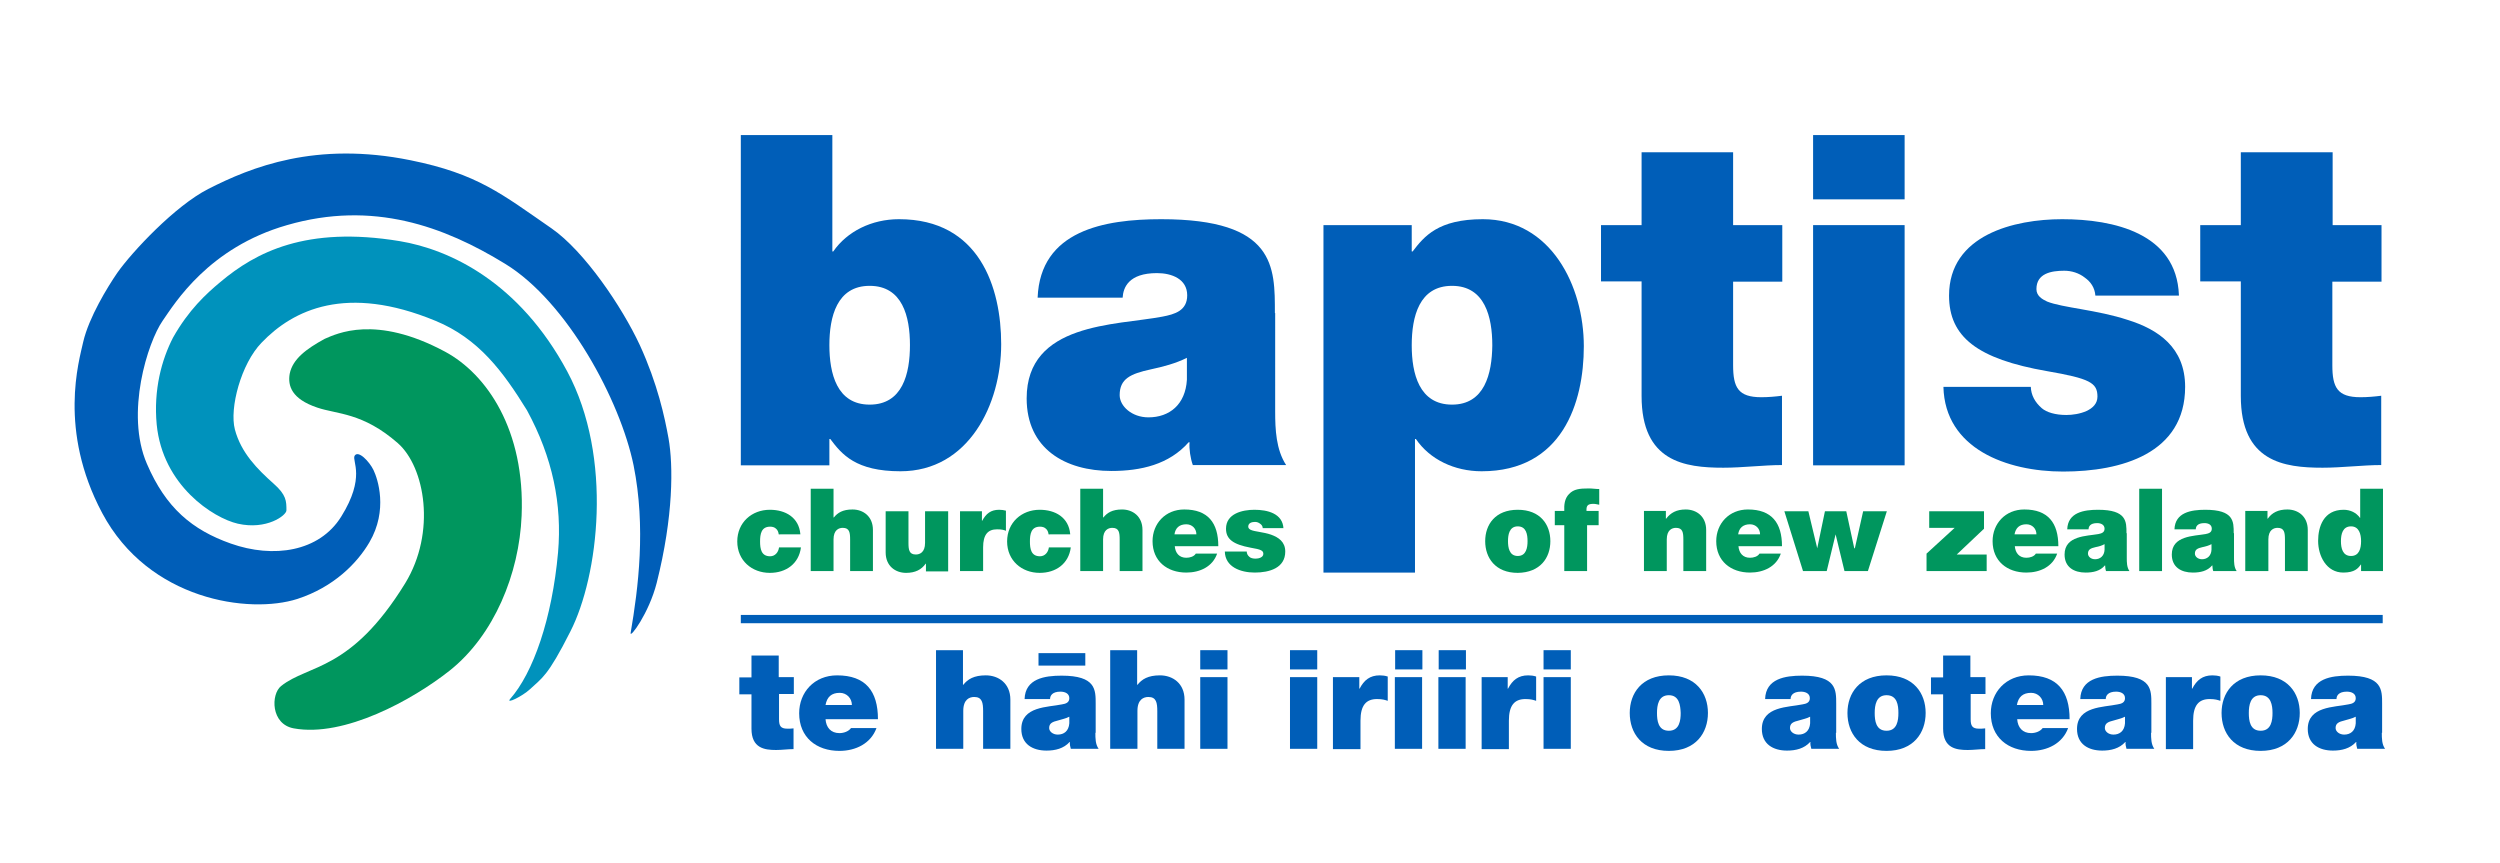
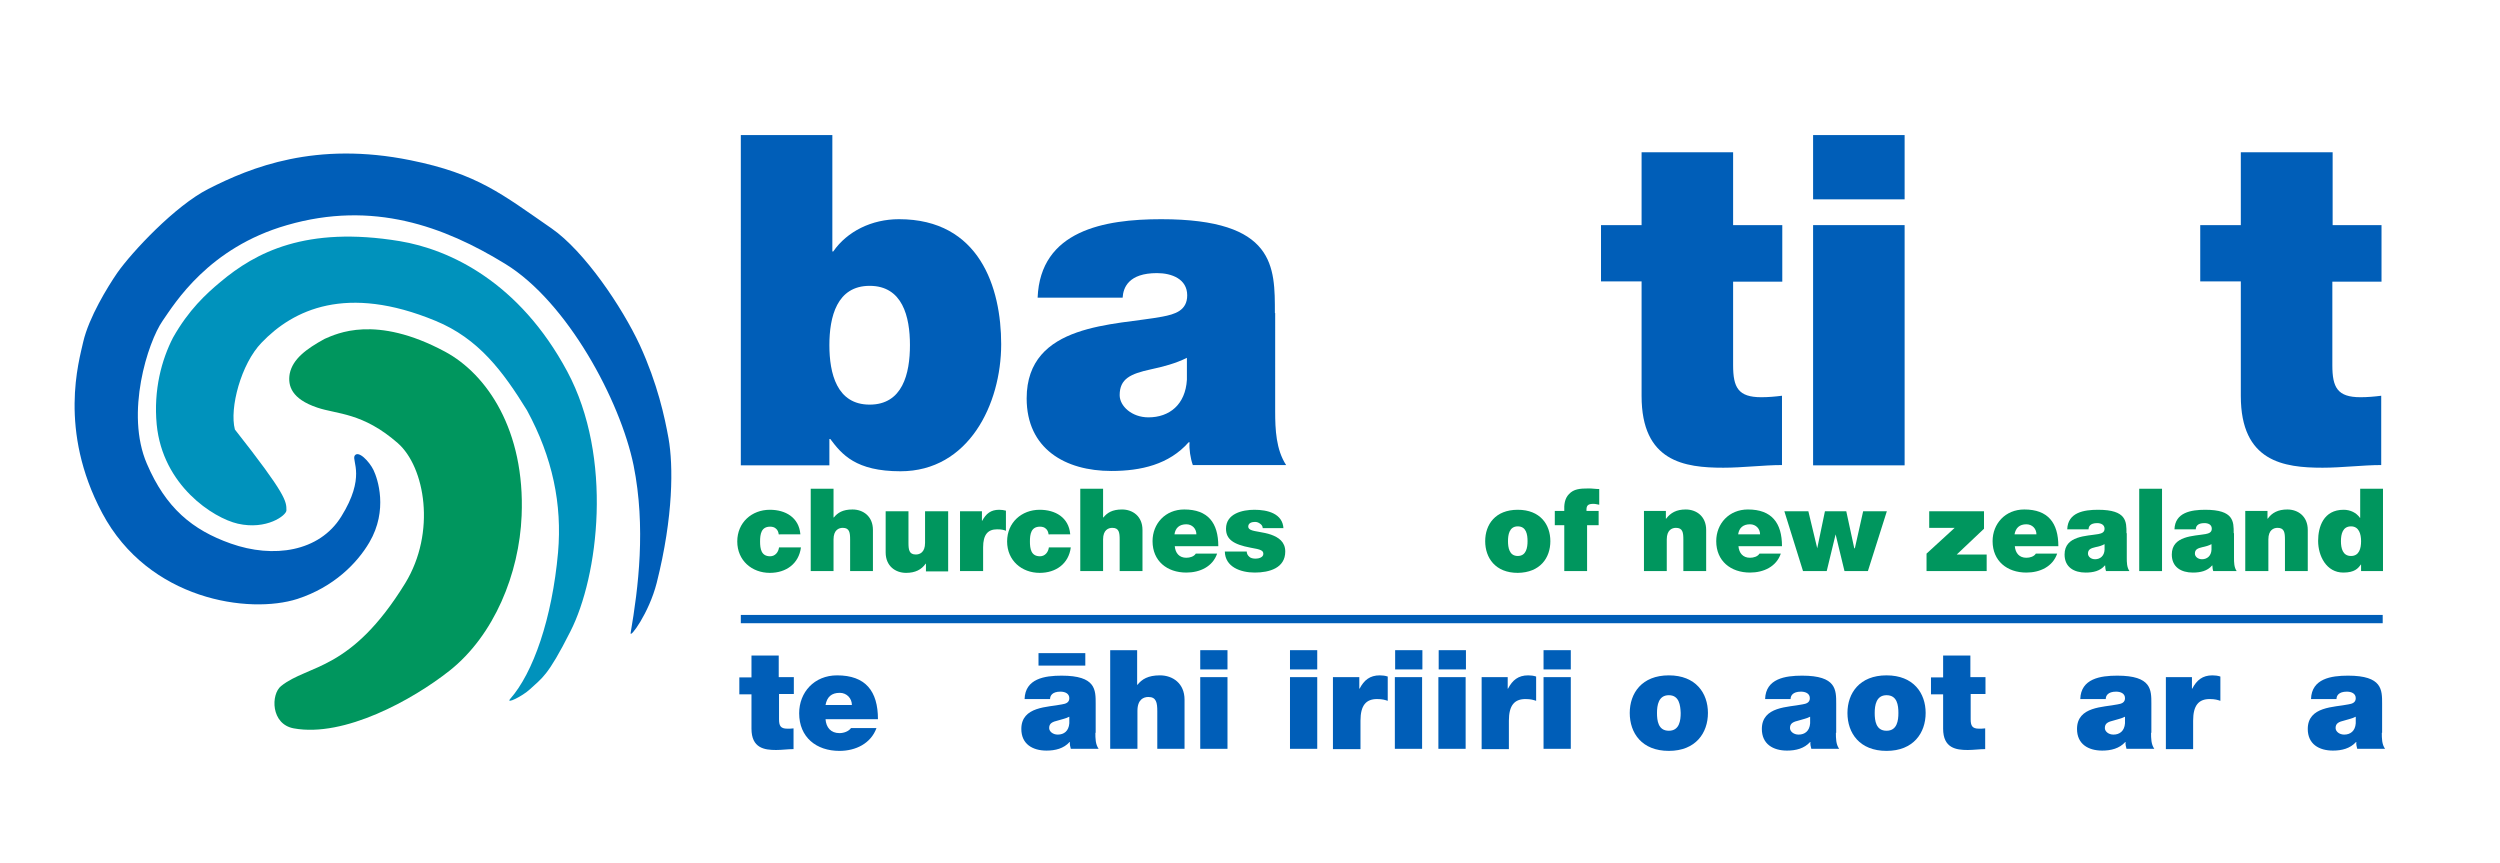
<svg xmlns="http://www.w3.org/2000/svg" id="Layer_1" x="0px" y="0px" viewBox="0 0 844 291.3" style="enable-background:new 0 0 844 291.3;" xml:space="preserve">
  <style type="text/css">	.st0{fill:#005EB8;}	.st1{fill:#0092BC;}	.st2{fill:#00965E;}	.st3{fill-rule:evenodd;clip-rule:evenodd;fill:#00965E;}	.st4{fill-rule:evenodd;clip-rule:evenodd;fill:#005EB8;}</style>
  <g>
    <g>
      <path class="st0" d="M39.6,92.1c5-7.1,19.5-22.6,30.7-28.3c14.5-7.4,36.3-16.2,68.3-9.7c22.7,4.6,30.8,11.4,47.6,23   c11.1,7.7,23.8,26.5,29.8,39.4c6,13.1,8.4,24.3,9.7,31.5c1.6,9.1,1.7,26.2-4,48.8c-2.6,10.2-9.1,18.9-8.8,16.9   c2.6-15.2,5.2-35.7,1-56.6c-4.5-21.9-22.4-55.2-43.3-68C149.9,76.4,125.9,67.6,96.9,76c-26.5,7.6-37.9,26.4-42,32.3   c-5,7.2-12.7,31.2-5.3,48.3c6.4,14.9,15.3,22.3,28.3,26.9c14.4,5.1,29.9,2.8,37.3-9.1c8.3-13.3,3.6-18.7,4.5-20.5   c1.2-2.1,5,1.9,6.4,4.8c1.4,2.9,5,13.5-1.4,24.4c-4.1,7-12,15.1-24.3,19.1c-16.2,5.2-50.2,0.5-65.9-29c-14.9-28-7.8-51.4-6.4-57.8   C30,107.2,36.3,96.9,39.6,92.1L39.6,92.1z" />
-       <path class="st1" d="M96.7,172.3c0,1.7-6.7,6.7-16.4,4.5c-8.3-1.9-25.4-12.9-27.4-33.5c-1.1-11.8,1.7-21.9,5.5-29.3   c5.3-9.4,11.2-14.8,16-18.8c11.9-10,28.9-19,60.5-13.8c16.9,2.8,40.4,13.8,56.6,44c15.6,29.1,10.5,69.2,1.1,87.7   c-7.8,15.5-9.7,15.8-13.7,19.6c-2.6,2.4-8.2,5.1-6.7,3.3c7.8-8.8,14.2-27.2,16.2-49.5c1.4-16.2-1.8-32-10.5-48   c-8.1-13.1-16.3-24.2-30.9-30.2c-30-12.4-48-3.8-58.7,7.4c-6.9,7.1-10.9,22.1-9,29.3c2.1,7.9,7.6,13.4,13.1,18.3   C96.7,167.1,96.7,169.2,96.7,172.3L96.7,172.3z" />
+       <path class="st1" d="M96.7,172.3c0,1.7-6.7,6.7-16.4,4.5c-8.3-1.9-25.4-12.9-27.4-33.5c-1.1-11.8,1.7-21.9,5.5-29.3   c5.3-9.4,11.2-14.8,16-18.8c11.9-10,28.9-19,60.5-13.8c16.9,2.8,40.4,13.8,56.6,44c15.6,29.1,10.5,69.2,1.1,87.7   c-7.8,15.5-9.7,15.8-13.7,19.6c-2.6,2.4-8.2,5.1-6.7,3.3c7.8-8.8,14.2-27.2,16.2-49.5c1.4-16.2-1.8-32-10.5-48   c-8.1-13.1-16.3-24.2-30.9-30.2c-30-12.4-48-3.8-58.7,7.4c-6.9,7.1-10.9,22.1-9,29.3C96.7,167.1,96.7,169.2,96.7,172.3L96.7,172.3z" />
      <path class="st2" d="M109.6,114.4c4-1.7,17.1-8.3,40.6,4.3c14.2,7.6,27.1,26.6,25.9,55.4c-0.8,19.6-9.3,40.4-24.3,52.3   c-12.5,9.9-35.6,22.6-52.6,19.5c-7.8-1.4-7.8-11.5-4.3-14.3c9.3-7.4,23.5-4.8,41.9-34.7c10.5-17.2,6.7-39.2-2.5-47.3   c-11.9-10.4-20.5-9.7-27.2-12c-8.6-2.9-10-7.3-9.3-11.4C98.8,121.2,103.4,117.8,109.6,114.4L109.6,114.4z" />
    </g>
    <g>
      <path class="st2" d="M270.2,180.3c-0.5-5.6-5-8.2-10.3-8.2c-6.1,0-11,4.3-11,10.7c0,6.4,4.9,10.6,11,10.6c5.5,0,9.8-3.1,10.5-8.6   h-7.4c-0.2,1.6-1.3,3-3,3c-3,0-3.4-2.5-3.4-5c0-2.5,0.4-5,3.4-5c0.8,0,1.5,0.2,2,0.7c0.5,0.4,0.8,1.1,0.9,1.9H270.2L270.2,180.3z" />
      <path class="st2" d="M273.7,192.8h7.7v-10.7c0-3.2,1.8-3.9,3.1-3.9c2.3,0,2.5,1.6,2.5,4v10.6h7.7v-13.9c0-4.6-3.3-6.9-6.9-6.9   c-3.3,0-5,1.1-6.3,2.7h-0.1V165h-7.7V192.8L273.7,192.8z" />
      <path class="st2" d="M320,172.6h-7.7v10.7c0,3.2-1.8,3.9-3.1,3.9c-2.3,0-2.5-1.6-2.5-4v-10.6h-7.7v13.9c0,4.6,3.3,6.9,6.9,6.9   c3.1,0,5.2-1.1,6.6-3.1h0.1v2.6h7.5V172.6L320,172.6z" />
      <path class="st2" d="M324.2,192.8h7.7v-8c0-4.3,1.6-6.1,4.7-6.1c1.6,0,2.3,0.2,3,0.5v-6.8c-0.7-0.2-1.5-0.3-2.3-0.3   c-2.8,0-4.4,1.3-5.7,3.7h-0.1v-3.2h-7.4V192.8L324.2,192.8z" />
      <path class="st2" d="M361.3,180.3c-0.5-5.6-5-8.2-10.3-8.2c-6.1,0-11,4.3-11,10.7c0,6.4,4.9,10.6,11,10.6c5.5,0,9.8-3.1,10.5-8.6   h-7.4c-0.2,1.6-1.3,3-3,3c-3,0-3.4-2.5-3.4-5c0-2.5,0.4-5,3.4-5c0.8,0,1.5,0.2,2,0.7c0.5,0.4,0.8,1.1,0.9,1.9H361.3L361.3,180.3z" />
      <path class="st2" d="M364.7,192.8h7.7v-10.7c0-3.2,1.8-3.9,3.1-3.9c2.3,0,2.5,1.6,2.5,4v10.6h7.7v-13.9c0-4.6-3.3-6.9-6.9-6.9   c-3.3,0-5,1.1-6.3,2.7h-0.1V165h-7.7V192.8L364.7,192.8z" />
      <path class="st3" d="M396.5,180.4c0.3-2.2,1.7-3.4,4-3.4c2,0,3.4,1.5,3.4,3.4H396.5L396.5,180.4z M411.3,184.4   c0-7.9-3.5-12.4-11.5-12.4c-6.4,0-10.7,4.8-10.7,10.7c0,6.7,4.9,10.6,11.4,10.6c4.6,0,8.9-2,10.4-6.4h-7.2c-0.6,1-2,1.4-3.2,1.4   c-2.4,0-3.7-1.6-3.9-3.9H411.3L411.3,184.4z" />
      <path class="st2" d="M433.3,178.5c-0.2-5.2-5.5-6.4-9.8-6.4c-4.1,0-9.6,1.3-9.6,6.4c0,3.5,2.4,5.3,8.3,6.4c3.6,0.6,4.3,1,4.3,2.1   c0,1.2-1.6,1.6-2.6,1.6c-0.9,0-1.7-0.2-2.1-0.6c-0.6-0.5-0.9-1.1-0.9-1.8h-7.4c0.1,5.2,5.3,7.1,10.1,7.1c4.9,0,10.3-1.5,10.3-7.1   c0-3.3-2.3-4.8-4.8-5.7c-2.6-0.9-5.5-1-6.8-1.6c-0.4-0.2-0.9-0.5-0.9-1.1c0-1.3,1.3-1.6,2.3-1.6c0.6,0,1.2,0.2,1.7,0.6   c0.5,0.3,0.9,0.9,0.9,1.5H433.3L433.3,178.5z" />
      <path class="st3" d="M523.4,182.7c0-5.6-3.4-10.6-11-10.6c-7.6,0-11,5-11,10.6c0,5.6,3.4,10.7,11,10.7   C520,193.3,523.4,188.3,523.4,182.7L523.4,182.7z M515.7,182.7c0,2.1-0.4,5-3.3,5c-2.9,0-3.3-2.9-3.3-5c0-2.1,0.4-5,3.3-5   C515.3,177.7,515.7,180.5,515.7,182.7L515.7,182.7z" />
      <path class="st2" d="M528.1,192.8h7.7v-15.5h3.9v-4.8h-4.1c-0.1-1.9,0.5-2.4,2.4-2.4c0.6,0,1.3,0.2,1.9,0.3v-5.3   c-1.2,0-2.3-0.2-3.5-0.2c-3.1,0-5.1,0.2-6.7,1.9c-1.5,1.5-1.7,3.7-1.6,5.7h-3.2v4.8h3.2V192.8L528.1,192.8z" />
      <path class="st2" d="M555,192.8h7.7v-10.7c0-3.2,1.8-3.9,3.1-3.9c2.3,0,2.5,1.6,2.5,4v10.6h7.7v-13.9c0-4.6-3.3-6.9-6.9-6.9   c-3.1,0-5.1,1.1-6.6,3.1h-0.1v-2.6H555V192.8L555,192.8z" />
      <path class="st3" d="M586.8,180.4c0.3-2.2,1.7-3.4,4-3.4c2,0,3.4,1.5,3.4,3.4H586.8L586.8,180.4z M601.6,184.4   c0-7.9-3.5-12.4-11.5-12.4c-6.4,0-10.7,4.8-10.7,10.7c0,6.7,4.9,10.6,11.4,10.6c4.6,0,8.9-2,10.4-6.4H594c-0.6,1-2,1.4-3.2,1.4   c-2.4,0-3.7-1.6-3.9-3.9H601.6L601.6,184.4z" />
      <polygon class="st2" points="637,172.6 629,172.6 626.2,185.1 626,185.1 623.3,172.6 616.1,172.6 613.5,185.1 613.5,185.1    610.5,172.6 602.4,172.6 608.7,192.8 616.7,192.8 619.7,180.4 619.7,180.4 622.7,192.8 630.6,192.8 637,172.6   " />
      <polygon class="st2" points="650.4,192.8 670.7,192.8 670.7,187.2 660.6,187.2 669.8,178.5 669.8,172.6 651.3,172.6 651.3,178.2    659.9,178.2 650.4,186.9 650.4,192.8   " />
      <path class="st3" d="M680.1,180.4c0.4-2.2,1.7-3.4,4-3.4c2,0,3.4,1.5,3.4,3.4H680.1L680.1,180.4z M694.9,184.4   c0-7.9-3.5-12.4-11.5-12.4c-6.4,0-10.7,4.8-10.7,10.7c0,6.7,4.9,10.6,11.4,10.6c4.6,0,8.9-2,10.4-6.4h-7.2c-0.6,1-2,1.4-3.2,1.4   c-2.4,0-3.7-1.6-3.9-3.9H694.9L694.9,184.4z" />
      <path class="st3" d="M710.5,185.6c-0.1,2.1-1.5,3.2-3.2,3.2c-1.4,0-2.4-0.9-2.4-1.9c0-1.4,0.9-1.8,2.6-2.2c1.1-0.2,2.1-0.5,3-1   V185.6L710.5,185.6z M717.9,180c0-3.9,0.1-7.9-9.6-7.9c-4.8,0-10.2,0.9-10.4,6.6h7.2c0-0.9,0.5-2.1,2.9-2.1c1.2,0,2.5,0.5,2.5,1.9   c0,1.3-1.1,1.6-2.1,1.8c-3.9,0.7-11.4,0.5-11.4,6.9c0,4.3,3.2,6.1,7.1,6.1c2.5,0,4.9-0.5,6.5-2.4h0.1c0,0.5,0.1,1.4,0.3,1.9h7.9   c-0.9-1.3-0.9-3-0.9-4.5V180L717.9,180z" />
      <polygon class="st2" points="722.2,192.8 729.9,192.8 729.9,165 722.2,165 722.2,192.8   " />
      <path class="st3" d="M746.6,185.6c-0.1,2.1-1.5,3.2-3.2,3.2c-1.4,0-2.4-0.9-2.4-1.9c0-1.4,0.9-1.8,2.6-2.2c1-0.2,2.1-0.5,3-1   V185.6L746.6,185.6z M754.1,180c0-3.9,0.1-7.9-9.6-7.9c-4.8,0-10.2,0.9-10.4,6.6h7.2c0-0.9,0.5-2.1,2.9-2.1c1.3,0,2.5,0.5,2.5,1.9   c0,1.3-1.1,1.6-2.1,1.8c-3.9,0.7-11.4,0.5-11.4,6.9c0,4.3,3.2,6.1,7.1,6.1c2.5,0,4.9-0.5,6.5-2.4h0.1c0,0.5,0.1,1.4,0.3,1.9h7.9   c-0.9-1.3-0.9-3-0.9-4.5V180L754.1,180z" />
      <path class="st2" d="M758.1,192.8h7.7v-10.7c0-3.2,1.8-3.9,3.1-3.9c2.3,0,2.5,1.6,2.5,4v10.6h7.7v-13.9c0-4.6-3.3-6.9-6.9-6.9   c-3.1,0-5.2,1.1-6.6,3.1h-0.1v-2.6h-7.5V192.8L758.1,192.8z" />
      <path class="st3" d="M804.5,165h-7.7v9.8h-0.1c-1.2-1.7-3.2-2.7-5.5-2.7c-6.8,0-8.6,5.8-8.6,10.5c0,5.1,2.8,10.7,8.5,10.7   c3.8,0,5-1.4,5.9-2.7h0.1v2.2h7.4V165L804.5,165z M797.1,182.7c0,2.4-0.6,5-3.4,5c-2.8,0-3.4-2.6-3.4-5c0-2.4,0.6-5,3.4-5   C796.4,177.7,797.1,180.3,797.1,182.7L797.1,182.7z" />
    </g>
    <g>
      <path class="st4" d="M307.2,116.5c0,9.7-2.5,20.1-13.6,20.1c-11.1,0-13.6-10.5-13.6-20.1c0-9.5,2.5-20,13.6-20   C304.7,96.5,307.2,106.9,307.2,116.5L307.2,116.5z M250.2,157.1H280v-8.9h0.3c3.9,5.2,8.6,10.9,23.7,10.9c23,0,34-22.6,34-42.9   c0-19.1-7.3-42.2-34.5-42.2c-9.2,0-17.5,4.1-22.2,10.9h-0.3V45.6h-30.9V157.1L250.2,157.1z" />
      <path class="st4" d="M400.7,128.2c-0.5,8.4-5.9,12.7-13,12.7c-5.6,0-9.7-3.8-9.7-7.5c0-5.5,3.6-7.2,10.5-8.7   c4.2-0.9,8.4-2,12.2-3.9V128.2L400.7,128.2z M430.4,105.7c0-15.6,0.3-31.7-38.4-31.7c-19.2,0-40.8,3.8-41.7,26.5H379   c0.2-3.4,2-8.3,11.6-8.3c5,0,10.2,2,10.2,7.5c0,5.2-4.2,6.4-8.4,7.2c-15.8,3-45.8,2-45.8,27.6c0,17,13,24.5,28.6,24.5   c10,0,19.5-2.2,26.1-9.7h0.3c-0.2,2.2,0.3,5.5,1.1,7.7h31.5c-3.4-5.2-3.7-12-3.7-18.1V105.7L430.4,105.7z" />
      <path class="st0" d="M585.1,51.4h-30.9V76h-13.7v19h13.7v38.7c0,22.2,14.5,24.2,27.6,24.2c6.6,0,13.6-0.9,19.8-0.9v-23.4   c-2.3,0.3-4.7,0.5-7,0.5c-7.8,0-9.5-3.3-9.5-10.8V95.1h16.6V76h-16.6V51.4L585.1,51.4z" />
      <path class="st4" d="M612.1,157.1H643V76h-30.9V157.1L612.1,157.1z M643,45.6h-30.9v21.7H643V45.6L643,45.6z" />
-       <path class="st0" d="M735.6,99.6C734.8,78.8,713.7,74,696.2,74C680,74,658,79.3,658,99.8c0,13.9,9.5,21.4,33.1,25.5   c14.4,2.5,17,3.9,17,8.6c0,4.7-6.4,6.2-10.5,6.2c-3.7,0-6.7-0.9-8.3-2.3c-2.3-2-3.6-4.4-3.7-7.2h-29.5   c0.5,20.9,21.4,28.6,40.4,28.6c19.7,0,41.2-6.1,41.2-28.6c0-13.3-9.1-19.4-19.4-22.6c-10.3-3.4-22-4.1-27.2-6.2   c-1.7-0.8-3.6-1.9-3.6-4.2c0-5.3,5-6.2,9.4-6.2c2.5,0,5,0.8,6.9,2.3c2,1.4,3.4,3.4,3.6,6.1H735.6L735.6,99.6z" />
      <path class="st0" d="M787.4,51.4h-30.9V76h-13.7v19h13.7v38.7c0,22.2,14.5,24.2,27.6,24.2c6.6,0,13.6-0.9,19.8-0.9v-23.4   c-2.3,0.3-4.7,0.5-7,0.5c-7.8,0-9.5-3.3-9.5-10.8V95.1H804V76h-16.5V51.4L787.4,51.4z" />
-       <path class="st0" d="M500.6,74c-15.1,0-19.8,5.8-23.7,10.9h-0.3V76h-29.8v107.3h0v10h30.9v-10h0v-35.1h0.3   c4.7,6.9,13,10.9,22.2,10.9c27.2,0,34.5-23.1,34.5-42.2C534.7,96.6,523.6,74,500.6,74z M490.2,136.6c-11.1,0-13.6-10.5-13.6-20   c0-9.7,2.5-20.1,13.6-20.1c11.1,0,13.6,10.5,13.6,20.1C503.7,126.2,501.2,136.6,490.2,136.6z" />
    </g>
    <g>
      <rect x="250.1" y="207.6" class="st0" width="554.3" height="2.8" />
    </g>
    <g>
      <path class="st0" d="M263,228.6h5v5.7h-5v8.5c0,2.2,0.5,3.2,2.8,3.2c0.7,0,1.4,0,2.1-0.1v7c-1.9,0-3.9,0.3-5.9,0.3   c-3.9,0-8.3-0.6-8.3-7.2v-11.6h-4.1v-5.7h4.1v-7.4h9.2V228.6z" />
      <path class="st0" d="M278.7,242.8c0.2,2.8,1.8,4.7,4.7,4.7c1.5,0,3.1-0.6,3.9-1.7h8.6c-1.9,5.2-7,7.7-12.5,7.7   c-7.8,0-13.6-4.6-13.6-12.7c0-7.1,5.1-12.8,12.8-12.8c9.6,0,13.8,5.3,13.8,14.8H278.7z M287.6,238c0-2.2-1.7-4.1-4.1-4.1   c-2.8,0-4.3,1.4-4.8,4.1H287.6z" />
-       <path class="st0" d="M315.9,219.5h9.2v11.7h0.1c1.5-1.9,3.6-3.2,7.6-3.2c4.3,0,8.3,2.7,8.3,8.2v16.6h-9.2v-12.7   c0-2.8-0.3-4.8-3-4.8c-1.6,0-3.7,0.8-3.7,4.7v12.8h-9.2V219.5z" />
      <path class="st0" d="M369.8,247.4c0,1.8,0,3.9,1.1,5.4h-9.4c-0.2-0.7-0.4-1.6-0.3-2.3h-0.1c-2,2.2-4.8,2.9-7.8,2.9   c-4.7,0-8.5-2.2-8.5-7.3c0-7.7,9-7.3,13.7-8.3c1.3-0.2,2.5-0.6,2.5-2.1c0-1.6-1.5-2.2-3-2.2c-2.8,0-3.5,1.4-3.5,2.5h-8.6   c0.2-6.9,6.8-7.9,12.5-7.9c11.6,0,11.5,4.8,11.5,9.5V247.4z M350.6,220.5h15.8v4.2h-15.8V220.5z M360.9,242   c-1.1,0.6-2.4,0.8-3.6,1.2c-2.1,0.5-3.1,1-3.1,2.6c0,1.1,1.2,2.2,2.9,2.2c2.1,0,3.7-1.2,3.9-3.8V242z" />
      <path class="st0" d="M374.7,219.5h9.2v11.7h0.1c1.5-1.9,3.6-3.2,7.6-3.2c4.3,0,8.3,2.7,8.3,8.2v16.6h-9.2v-12.7   c0-2.8-0.3-4.8-3-4.8c-1.6,0-3.7,0.8-3.7,4.7v12.8h-9.2V219.5z" />
      <path class="st0" d="M414.4,226h-9.2v-6.5h9.2V226z M405.2,228.6h9.2v24.2h-9.2V228.6z" />
      <path class="st0" d="M444.7,226h-9.2v-6.5h9.2V226z M435.5,228.6h9.2v24.2h-9.2V228.6z" />
      <path class="st0" d="M450,228.6h8.9v3.9h0.1c1.5-2.9,3.5-4.5,6.8-4.5c0.9,0,1.8,0.1,2.7,0.4v8.2c-0.9-0.3-1.8-0.6-3.6-0.6   c-3.7,0-5.6,2.1-5.6,7.3v9.6H450V228.6z" />
      <path class="st0" d="M480.2,226h-9.2v-6.5h9.2V226z M470.9,228.6h9.2v24.2h-9.2V228.6z" />
      <path class="st0" d="M494.9,226h-9.2v-6.5h9.2V226z M485.6,228.6h9.2v24.2h-9.2V228.6z" />
      <path class="st0" d="M500.1,228.6h8.9v3.9h0.1c1.5-2.9,3.5-4.5,6.8-4.5c0.9,0,1.8,0.1,2.7,0.4v8.2c-0.9-0.3-1.8-0.6-3.6-0.6   c-3.7,0-5.6,2.1-5.6,7.3v9.6h-9.2V228.6z" />
      <path class="st0" d="M530.3,226h-9.2v-6.5h9.2V226z M521.1,228.6h9.2v24.2h-9.2V228.6z" />
      <path class="st0" d="M563.4,253.5c-9.1,0-13.2-6-13.2-12.8c0-6.7,4.1-12.7,13.2-12.7c9.1,0,13.2,6,13.2,12.7   C576.6,247.4,572.5,253.5,563.4,253.5z M563.4,234.7c-3.5,0-4,3.4-4,6c0,2.6,0.4,6,4,6s4-3.5,4-6   C567.3,238.1,566.9,234.7,563.4,234.7z" />
      <path class="st0" d="M619.8,247.4c0,1.8,0,3.9,1.1,5.4h-9.4c-0.2-0.7-0.4-1.6-0.3-2.3h-0.1c-2,2.2-4.8,2.9-7.8,2.9   c-4.7,0-8.5-2.2-8.5-7.3c0-7.7,9-7.3,13.7-8.3c1.3-0.2,2.5-0.6,2.5-2.1c0-1.6-1.5-2.2-3-2.2c-2.8,0-3.5,1.4-3.5,2.5h-8.6   c0.2-6.9,6.8-7.9,12.5-7.9c11.6,0,11.5,4.8,11.5,9.5V247.4z M611,242c-1.1,0.6-2.4,0.8-3.6,1.2c-2.1,0.5-3.1,1-3.1,2.6   c0,1.1,1.2,2.2,2.9,2.2c2.1,0,3.7-1.2,3.9-3.8V242z" />
      <path class="st0" d="M636.9,253.5c-9.1,0-13.2-6-13.2-12.8c0-6.7,4.1-12.7,13.2-12.7c9.1,0,13.2,6,13.2,12.7   C650.1,247.4,646,253.5,636.9,253.5z M636.9,234.7c-3.5,0-4,3.4-4,6c0,2.6,0.4,6,4,6s4-3.5,4-6   C640.9,238.1,640.5,234.7,636.9,234.7z" />
      <path class="st0" d="M665.3,228.6h5v5.7h-5v8.5c0,2.2,0.5,3.2,2.8,3.2c0.7,0,1.4,0,2.1-0.1v7c-1.9,0-3.9,0.3-5.9,0.3   c-3.9,0-8.3-0.6-8.3-7.2v-11.6h-4.1v-5.7h4.1v-7.4h9.2V228.6z" />
-       <path class="st0" d="M681,242.8c0.2,2.8,1.8,4.7,4.7,4.7c1.5,0,3.1-0.6,3.9-1.7h8.6c-1.9,5.2-7,7.7-12.5,7.7   c-7.8,0-13.6-4.6-13.6-12.7c0-7.1,5.1-12.8,12.8-12.8c9.6,0,13.8,5.3,13.8,14.8H681z M689.8,238c0-2.2-1.7-4.1-4.1-4.1   c-2.8,0-4.3,1.4-4.8,4.1H689.8z" />
      <path class="st0" d="M726.2,247.4c0,1.8,0,3.9,1.1,5.4h-9.4c-0.2-0.7-0.4-1.6-0.3-2.3h-0.1c-2,2.2-4.8,2.9-7.8,2.9   c-4.7,0-8.5-2.2-8.5-7.3c0-7.7,9-7.3,13.7-8.3c1.3-0.2,2.5-0.6,2.5-2.1c0-1.6-1.5-2.2-3-2.2c-2.8,0-3.5,1.4-3.5,2.5h-8.6   c0.2-6.9,6.8-7.9,12.5-7.9c11.6,0,11.5,4.8,11.5,9.5V247.4z M717.3,242c-1.1,0.6-2.4,0.8-3.6,1.2c-2.1,0.5-3.1,1-3.1,2.6   c0,1.1,1.2,2.2,2.9,2.2c2.1,0,3.7-1.2,3.9-3.8V242z" />
      <path class="st0" d="M731.1,228.6h8.9v3.9h0.1c1.5-2.9,3.5-4.5,6.8-4.5c0.9,0,1.8,0.1,2.7,0.4v8.2c-0.9-0.3-1.8-0.6-3.6-0.6   c-3.7,0-5.6,2.1-5.6,7.3v9.6h-9.2V228.6z" />
-       <path class="st0" d="M763.2,253.5c-9.1,0-13.2-6-13.2-12.8c0-6.7,4.1-12.7,13.2-12.7c9.1,0,13.2,6,13.2,12.7   C776.4,247.4,772.3,253.5,763.2,253.5z M763.2,234.7c-3.5,0-4,3.4-4,6c0,2.6,0.4,6,4,6s4-3.5,4-6   C767.2,238.1,766.7,234.7,763.2,234.7z" />
      <path class="st0" d="M804.1,247.4c0,1.8,0,3.9,1.1,5.4h-9.4c-0.2-0.7-0.4-1.6-0.3-2.3h-0.1c-2,2.2-4.8,2.9-7.8,2.9   c-4.7,0-8.5-2.2-8.5-7.3c0-7.7,9-7.3,13.7-8.3c1.3-0.2,2.5-0.6,2.5-2.1c0-1.6-1.5-2.2-3-2.2c-2.8,0-3.5,1.4-3.5,2.5h-8.6   c0.2-6.9,6.8-7.9,12.5-7.9c11.6,0,11.5,4.8,11.5,9.5V247.4z M795.2,242c-1.1,0.6-2.4,0.8-3.6,1.2c-2.1,0.5-3.1,1-3.1,2.6   c0,1.1,1.2,2.2,2.9,2.2c2.1,0,3.7-1.2,3.9-3.8V242z" />
    </g>
  </g>
</svg>